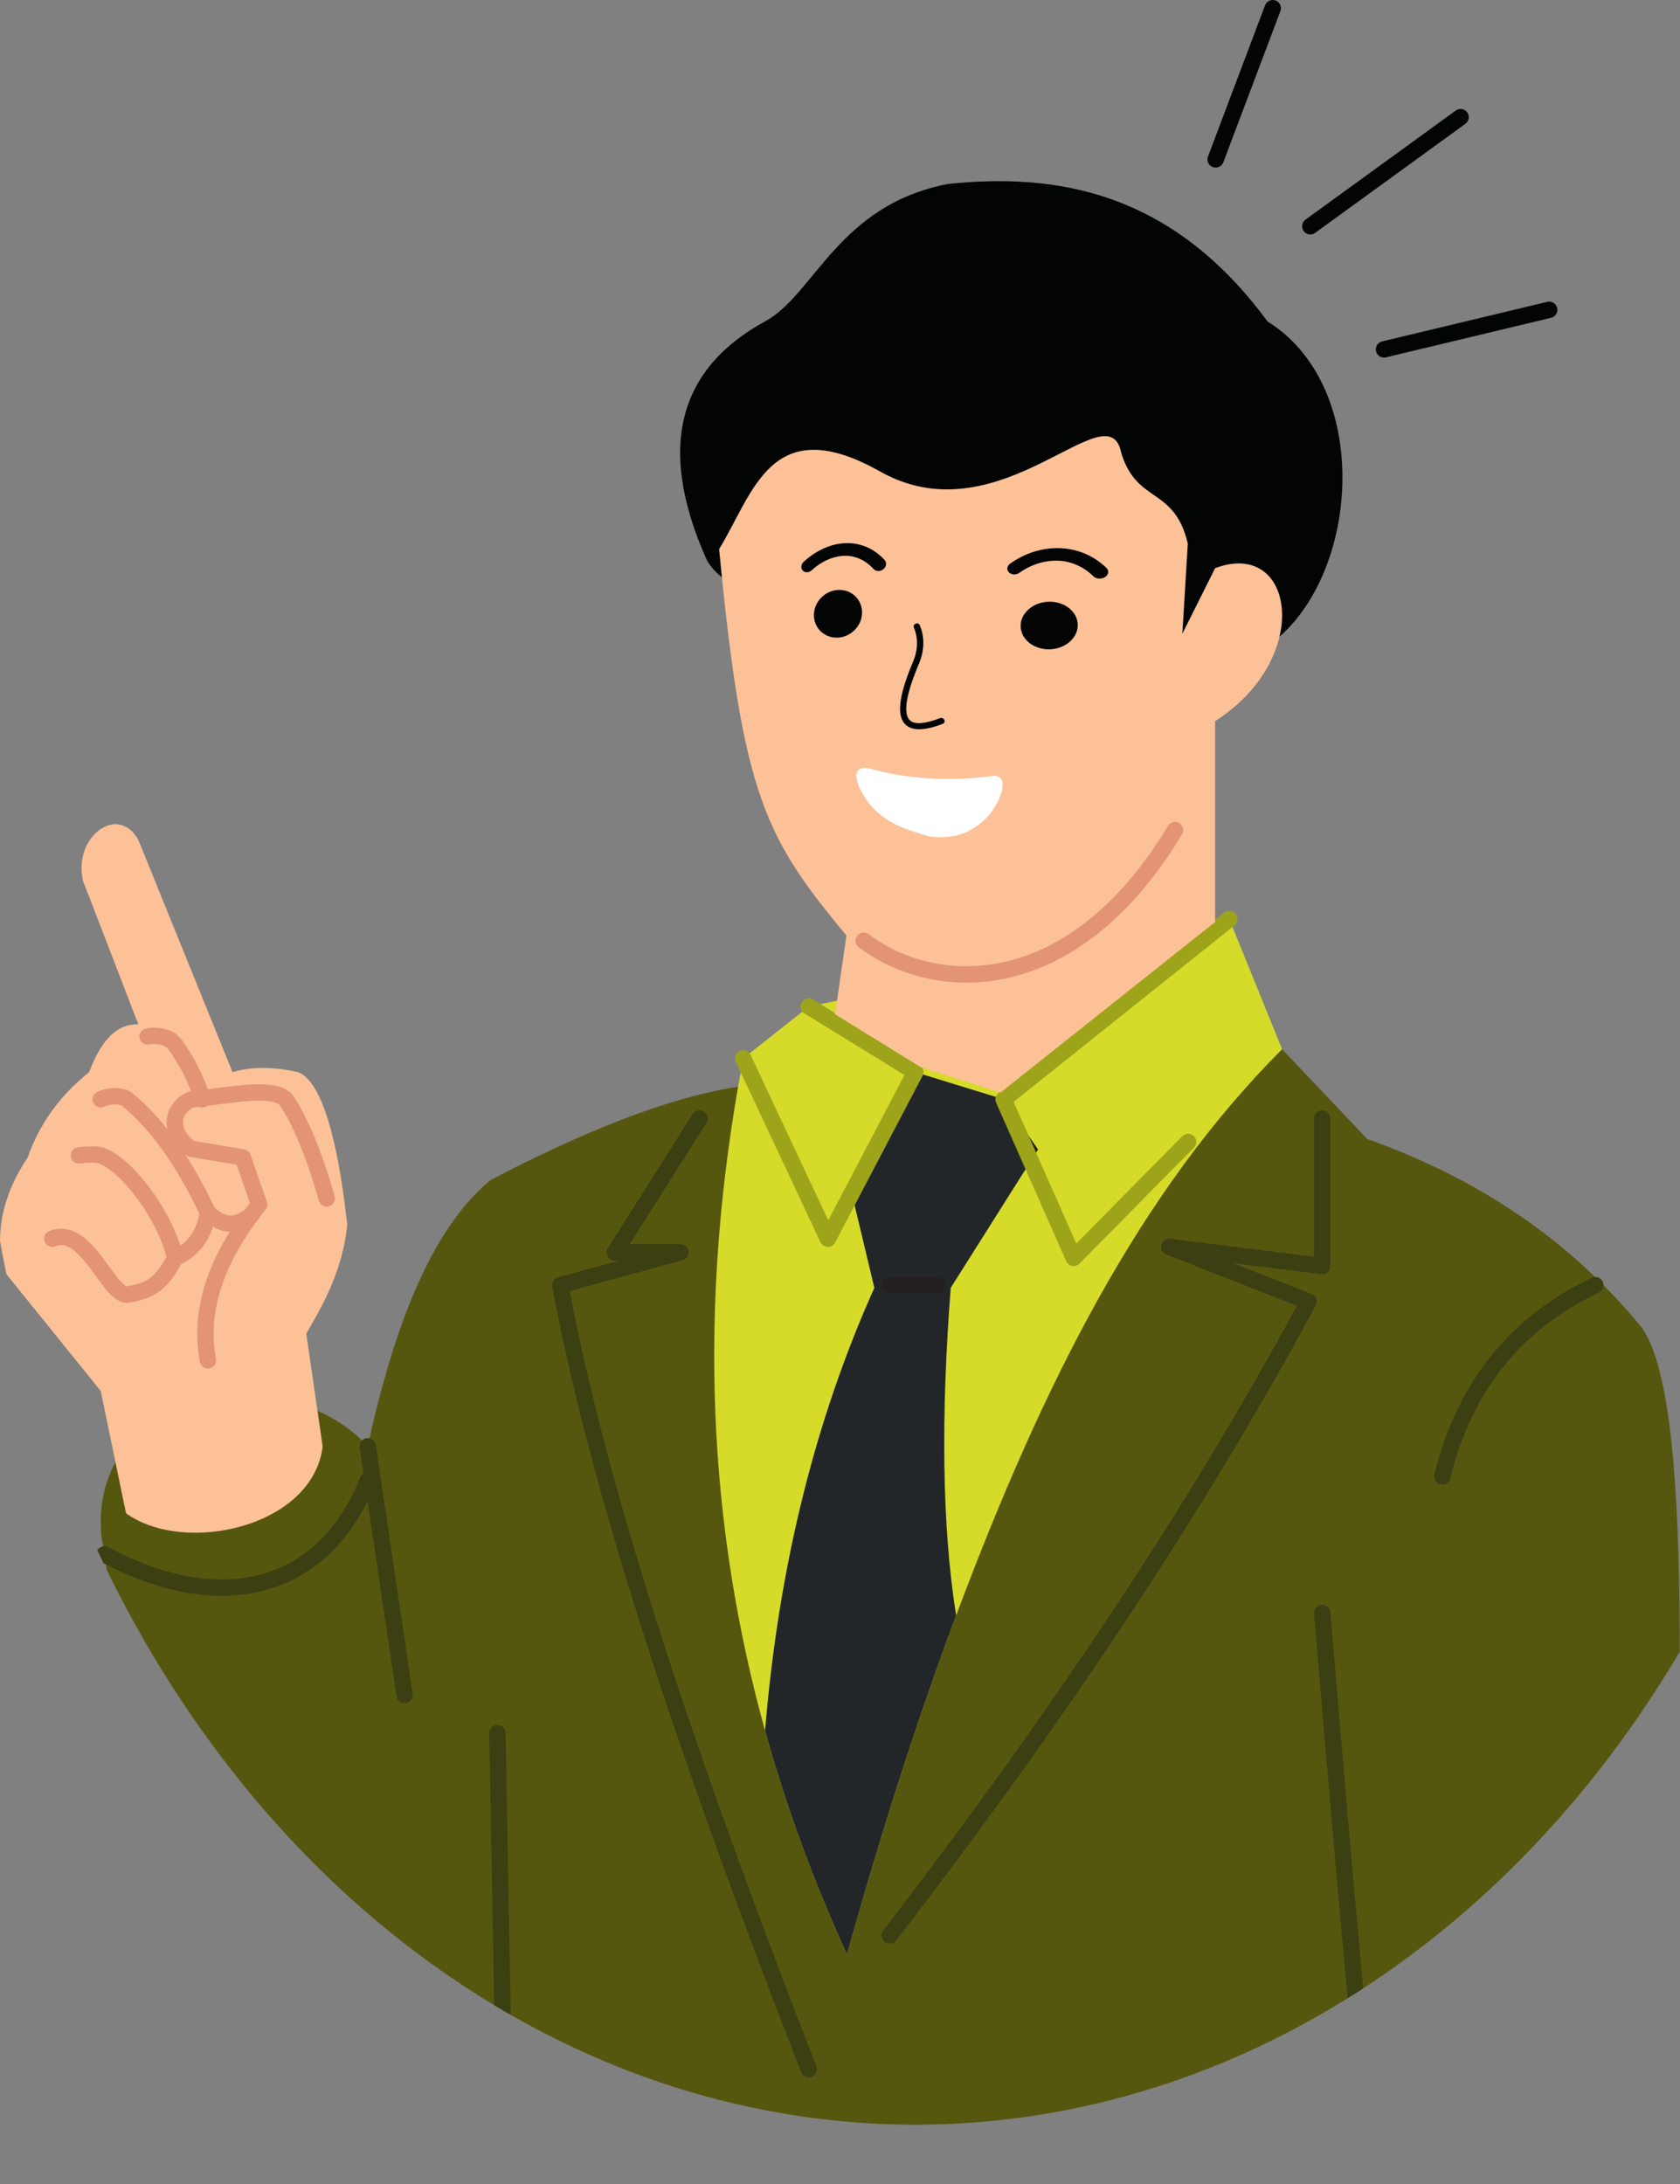
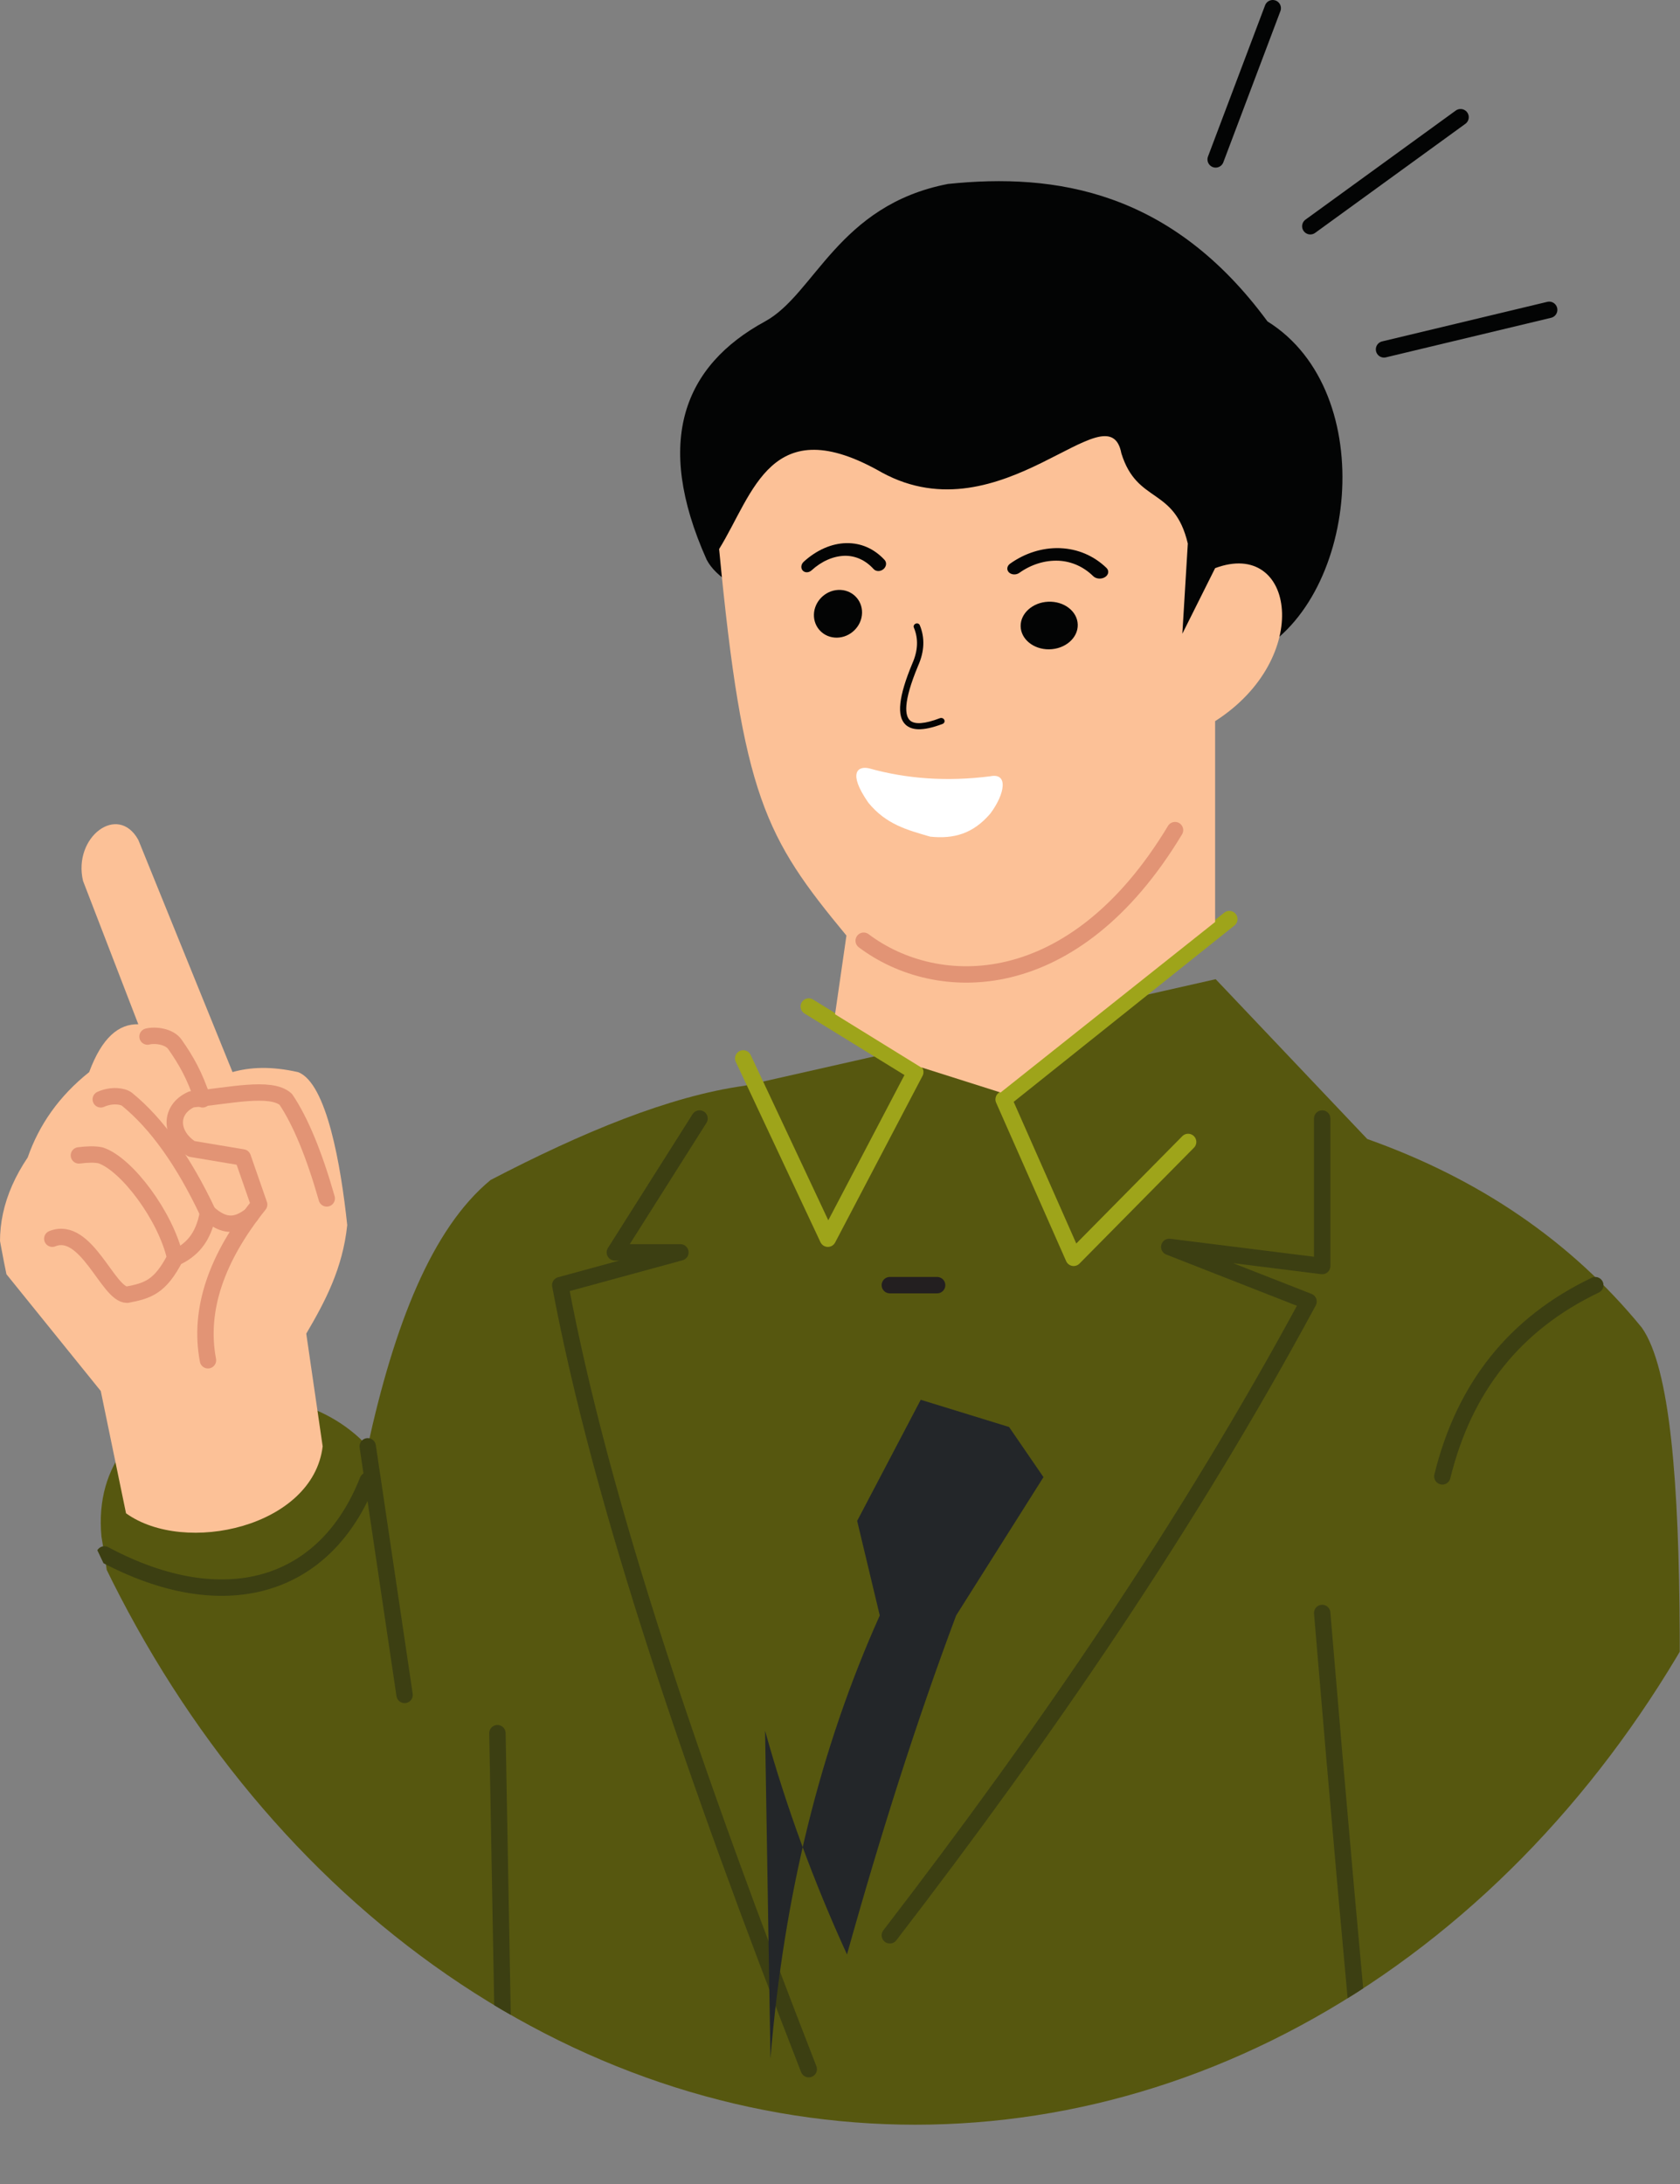
<svg xmlns="http://www.w3.org/2000/svg" width="100%" height="100%" viewBox="0 0 5098 6626" xml:space="preserve" style="fill-rule:evenodd;clip-rule:evenodd;stroke-linecap:round;stroke-linejoin:round;stroke-miterlimit:2;">
  <rect x="0" y="0" width="5098" height="6626" fill="#808080" stroke="none" />
  <g>
    <clipPath id="_clip1">
      <ellipse cx="2777.42" cy="3053.33" rx="2840.47" ry="3392.16" />
    </clipPath>
    <g clip-path="url(#_clip1)">
      <path d="M3689.01,2970.47l459.937,484.806c337.988,119.875 617.312,308.469 832.862,571.813c174.032,244.468 104.647,1415.94 87.016,2448.88l-3542.78,-0l-0,-310.782c-154.75,275.625 -345.906,426.969 -571.812,459.938c-646.407,-0 -488.938,-1044.19 -646.407,-1964.06c-41.438,-447.5 552.75,-551.843 808,-273.468c80.438,-367.157 194,-660.407 372.938,-808c278.218,-144.657 541.219,-253.969 770.687,-285.907l1429.56,-323.212Z" style="fill:#56570f;fill-rule:nonzero;" />
      <path d="M1509.48,5257.74l16.563,907.437" style="fill:none;stroke:#3c3f12;stroke-width:49.72px;" />
      <path d="M1115.83,4387.58l111.875,754.125" style="fill:none;stroke:#3c3f12;stroke-width:49.72px;" />
      <path d="M2122.73,3393.12l-256.906,406.062l198.875,0l-364.625,99.469c124.969,666.219 407.906,1490.69 754.125,2378.41" style="fill:none;stroke:#3c3f12;stroke-width:49.72px;" />
      <path d="M4012.21,3393.12l0,447.5l-464.068,-58l422.621,165.75c-363.693,673.937 -798.184,1308.72 -1270.53,1922.59" style="fill:none;stroke:#3c3f12;stroke-width:49.72px;" />
      <path d="M4840.92,3898.65c-243.15,116.063 -397.86,309.406 -464.066,580.063" style="fill:none;stroke:#3c3f12;stroke-width:49.72px;" />
      <path d="M4012.21,4893.11c49.454,592.406 96.288,1116.69 140.891,1582.84" style="fill:none;stroke:#3c3f12;stroke-width:49.72px;" />
      <path d="M1115.83,4491.15c-128.594,325.875 -435.062,418.531 -799.093,224.344" style="fill:none;stroke:#3c3f12;stroke-width:49.72px;" />
-       <path d="M2321.61,5250.24c65.157,234.75 148.688,460.5 248.626,678.75c100.437,-359.531 209.812,-704.563 331.156,-1028.25c267.031,-712.531 560,-1287.81 989.103,-1717.91l-160.209,-394.85l-1275.89,265.506l-198.906,157.156c-144.688,757.25 -103.438,1428.03 66.124,2039.59Z" style="fill:#d6db2a;fill-rule:nonzero;" />
-       <path d="M2321.61,5250.24c65.157,234.75 148.688,460.5 248.626,678.75c100.437,-359.531 209.812,-704.563 331.156,-1028.25c-43.25,-271.5 -46.25,-606.625 -16.407,-993.969l265.032,-419.719l-104.406,-152.125l-268.032,-82.531l-192.906,367.438l68.594,286.937c-180,400.719 -290.875,848.25 -331.657,1343.47Z" style="fill:#232629;fill-rule:nonzero;" />
+       <path d="M2321.61,5250.24c65.157,234.75 148.688,460.5 248.626,678.75c100.437,-359.531 209.812,-704.563 331.156,-1028.25l265.032,-419.719l-104.406,-152.125l-268.032,-82.531l-192.906,367.438l68.594,286.937c-180,400.719 -290.875,848.25 -331.657,1343.47Z" style="fill:#232629;fill-rule:nonzero;" />
      <path d="M2700.23,3898.65l143.469,0" style="fill:none;stroke:#231f20;stroke-width:49.72px;" />
      <path d="M3730.44,2788.14l-684.897,546.94l212.469,480.688l347.397,-351.562" style="fill:none;stroke:#9ea41a;stroke-width:49.72px;" />
      <path d="M2454.2,3053.33l323.219,198.906l-265.188,505.5l-256.906,-546.969" style="fill:none;stroke:#9ea41a;stroke-width:49.72px;" />
      <path d="M3862.17,24.862l-173.219,458.731" style="fill:none;stroke:#030404;stroke-width:49.72px;" />
      <path d="M4432.12,355.508l-455.947,330.863" style="fill:none;stroke:#030404;stroke-width:49.72px;" />
      <path d="M4701.03,939.88l-501.191,120" style="fill:none;stroke:#030404;stroke-width:49.72px;" />
      <path d="M3797.66,1987.87c320.578,-152.691 393.84,-797.975 48.468,-1012.86c-291.3,-396.228 -642.894,-451.018 -969.581,-416.959c-333.687,64.575 -404.219,334.938 -554.938,416.959c-245.937,133.86 -338.406,362.894 -177.281,722.823c111,211.874 901.344,243.562 1653.33,290.034Z" style="fill:#030404;fill-rule:nonzero;" />
      <path d="M3687.31,2336.82l-0,460.103l-650.985,517.285l-242.469,-76.875l-259.843,-160.469l34.5,-238.769c-246.907,-298.372 -314.532,-421.772 -386.344,-1172.52c104.531,-168.94 156.875,-425.231 494.125,-232.059c364.594,198.422 688.406,-259.325 726.594,-58.025c48,154.365 160.656,100.212 201.547,273.475l-16.572,273.494l99.437,-198.907c242.038,-90.85 298.35,273.491 0,464.116l0.01,149.153Z" style="fill:#fcc197;fill-rule:nonzero;" />
      <path d="M3565.61,2518.26c-307.593,511.072 -721.906,503.228 -944.75,335.534" style="fill:none;stroke:#e29475;stroke-width:49.72px;" />
      <path d="M3004.33,2355c-130.937,16.625 -253.344,7.706 -367.437,-24.25c-33.688,-7.656 -65.157,13.094 -2.032,104.113c54.157,66.35 117.782,82.734 187.875,103.175c71.625,7.462 130.063,-8.725 182.344,-69.9c44.813,-59.81 55.594,-125.003 -0.75,-113.138Z" style="fill:#fff;fill-rule:nonzero;" />
      <path d="M2786.17,2212.26c19.406,0.59 43.938,-4.769 74.094,-16.194c5.218,-1.988 7.562,-7.635 5.125,-12.46l-0,-0.012c-2.344,-4.691 -8.25,-6.822 -13.344,-4.875c-45.5,17.465 -76.5,19.694 -90.594,6.822c-14.875,-13.6 -22.562,-53.2 24.719,-166.253c19.219,-43.238 20.813,-84.791 4.813,-122.969c-1.938,-4.637 -7.782,-6.563 -12.844,-4.188c-4.657,2.204 -6.813,7.272 -5.032,11.569c14.219,34.113 12.625,70.153 -4.781,109.425c-41.468,99.4 -48.062,159.681 -20.125,185.45c9.344,8.625 21.906,13.197 37.969,13.685Z" style="fill:#030404;fill-rule:nonzero;" />
      <path d="M3108.67,1899.25c0.5,33.832 33.531,60.979 74.531,60.482c41.844,-0.51 75.688,-29.525 74.781,-64.632c-0.906,-34.931 -35.843,-61.637 -77.312,-59.843c-40.594,1.756 -72.5,30.328 -72,63.993Z" style="fill:#030404;fill-rule:nonzero;" />
      <path d="M3180.89,1845.13c34.719,-1.416 64,21.096 64.75,50.312c0.718,29.341 -27.625,53.731 -62.657,54.247c-34.406,0.503 -62.343,-22.322 -62.781,-50.763c-0.437,-28.321 26.531,-52.403 60.688,-53.796Zm2.5,124.652c48.594,-0.468 88.125,-34.228 87.031,-75.03c-1.063,-40.563 -41.875,-71.554 -89.937,-69.357c-46.938,2.144 -83.844,35.306 -83.313,74.172c0.562,39.088 38.781,70.675 86.219,70.215Z" style="fill:#030404;fill-rule:nonzero;" />
      <path d="M3335.33,1755.19c6.219,0.3 12.625,-1.166 17.906,-4.488c11.126,-6.99 13.032,-19.581 4.219,-28.04c-38.531,-37.031 -86.937,-57.453 -139.625,-59.7c-1.125,-0.047 -2.25,-0.097 -3.375,-0.132c-52.312,-1.44 -105.093,15.466 -149.562,47.351c-9.5,6.84 -11,18.509 -3.313,26.146c7.781,7.666 21.907,8.347 31.563,1.523c36.343,-25.788 78,-38.616 119.437,-36.838c39.25,2.056 75.594,18.162 104.938,46.962c4.5,4.426 11.031,6.881 17.812,7.216Z" style="fill:#030404;fill-rule:nonzero;" />
      <path d="M2479.58,1863.63c-1,34.01 25.782,61.241 60.344,60.694c35.156,-0.562 64.75,-29.571 65.531,-64.656c0.782,-34.934 -27.375,-61.797 -62.281,-60.156c-34.344,1.609 -62.563,30.25 -63.594,64.118Z" style="fill:#030404;fill-rule:nonzero;" />
      <path d="M2542.89,1809.42c29.281,-1.303 52.875,21.335 52.218,50.566c-0.687,29.334 -25.5,53.731 -54.937,54.275c-29,0.534 -51.625,-22.369 -50.781,-50.947c0.812,-28.478 24.656,-52.612 53.5,-53.894Zm-3.25,124.963c40.844,-0.547 75.375,-34.297 76.25,-75.05c0.844,-40.55 -31.969,-71.732 -72.469,-69.732c-39.719,1.96 -72.375,35.207 -73.562,74.329c-1.188,39.306 29.781,70.987 69.781,70.453Z" style="fill:#030404;fill-rule:nonzero;" />
      <path d="M2665.73,1732.3c5.157,-0.091 10.469,-1.948 14.875,-5.576c9.282,-7.628 10.938,-20.231 3.688,-28.084c-31.844,-34.453 -72.156,-51.887 -116.312,-50.972c-44.188,0.731 -90.688,21.169 -129.282,56.681c-8.094,7.469 -9.375,19.276 -2.843,26.457c6.562,7.193 18.562,6.971 26.749,-0.485c30.813,-28.119 66,-43.318 100.813,-44.316c32.937,-0.356 63.219,13.447 87.531,40.251c3.719,4.112 9.125,6.14 14.781,6.044Z" style="fill:#030404;fill-rule:nonzero;" />
      <path d="M382.422,4590.68l-76.656,-370.906l-296.282,-366.719c-24.843,-115.312 -1.187,-229.25 74.594,-341.843c34.531,-98.969 95.031,-185.969 186.469,-258.813c39,-105.312 90.031,-146.687 149.156,-145.187l-167.812,-435.085c-31.059,-132.596 105.656,-236.184 167.812,-124.306l285.906,704.422c53.157,-14.844 116.125,-18.531 198.907,0.156c87,32.969 129.937,283.281 149.156,463.906c-13.625,131.157 -66.906,231.875 -124.313,329.438l49.75,341.844c-29,244.437 -418.531,331.468 -596.687,203.093Z" style="fill:#fcc197;fill-rule:nonzero;" />
      <path d="M158.672,3757.74c103.597,-41.438 168.844,169.906 226.844,169.906c63.468,-11.875 100.656,-24.094 146.062,-111.875c47.125,-21.562 85.75,-57.656 99.469,-136.75c48.531,43.844 85.25,42.125 129.906,8.188" style="fill:none;stroke:#e29475;stroke-width:49.72px;" />
      <path d="M991.516,3635.52c-37.844,-132.594 -79.219,-233.5 -124.313,-300.594c-45.718,-40.781 -171.375,-10.625 -285.906,0c-68.938,30.688 -66.812,107.907 -0,150.282l155.406,26l49.719,142.937c-129,161.063 -184.5,318.688 -155.375,472.375" style="fill:none;stroke:#e29475;stroke-width:49.72px;" />
      <path d="M239.453,3504.99c24.813,-3.063 47.879,-4.125 66.313,-0c79.75,27.25 197.375,184.844 225.812,310.781" style="fill:none;stroke:#e29475;stroke-width:49.72px;" />
      <path d="M305.766,3334.93c34.281,-15.25 68.344,-9.437 79.75,0c90.125,73.375 171.968,188.063 245.531,344.094" style="fill:none;stroke:#e29475;stroke-width:49.72px;" />
      <path d="M447.672,3144.49c21.906,-5.781 66.813,-1.25 83.906,24.875c33.25,47.625 59.063,92.281 83.219,165.562" style="fill:none;stroke:#e29475;stroke-width:49.72px;" />
    </g>
  </g>
</svg>